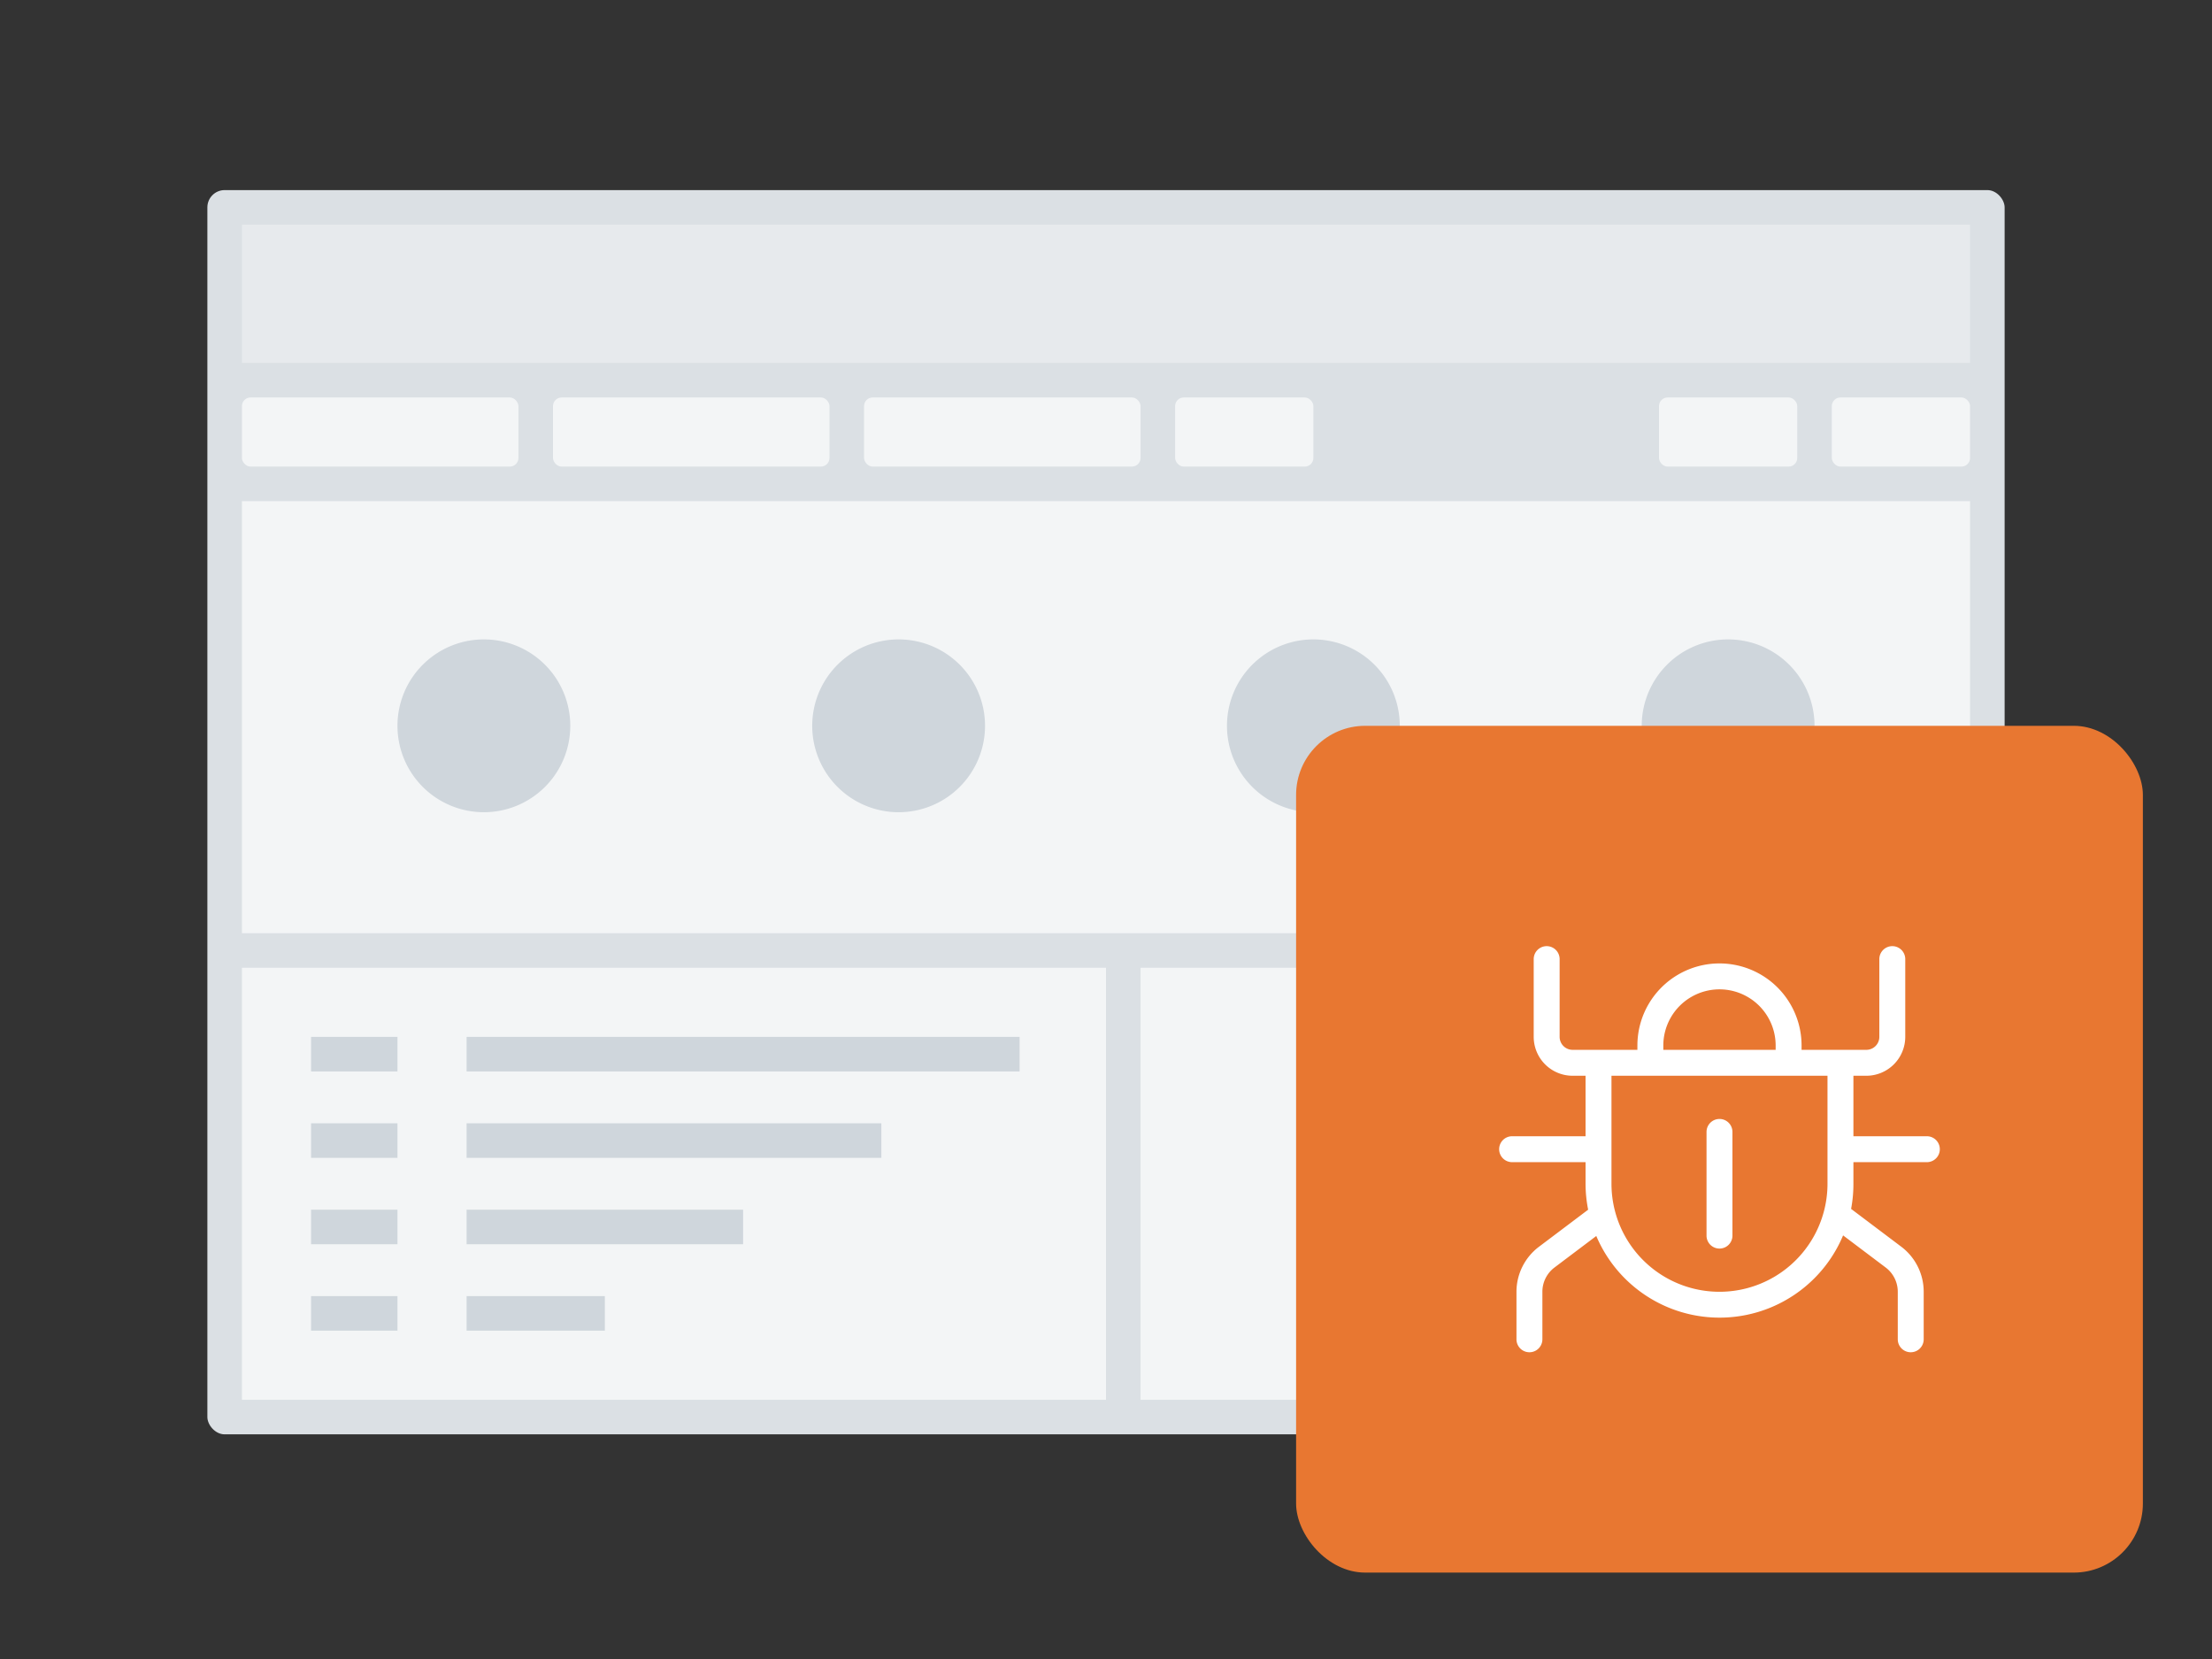
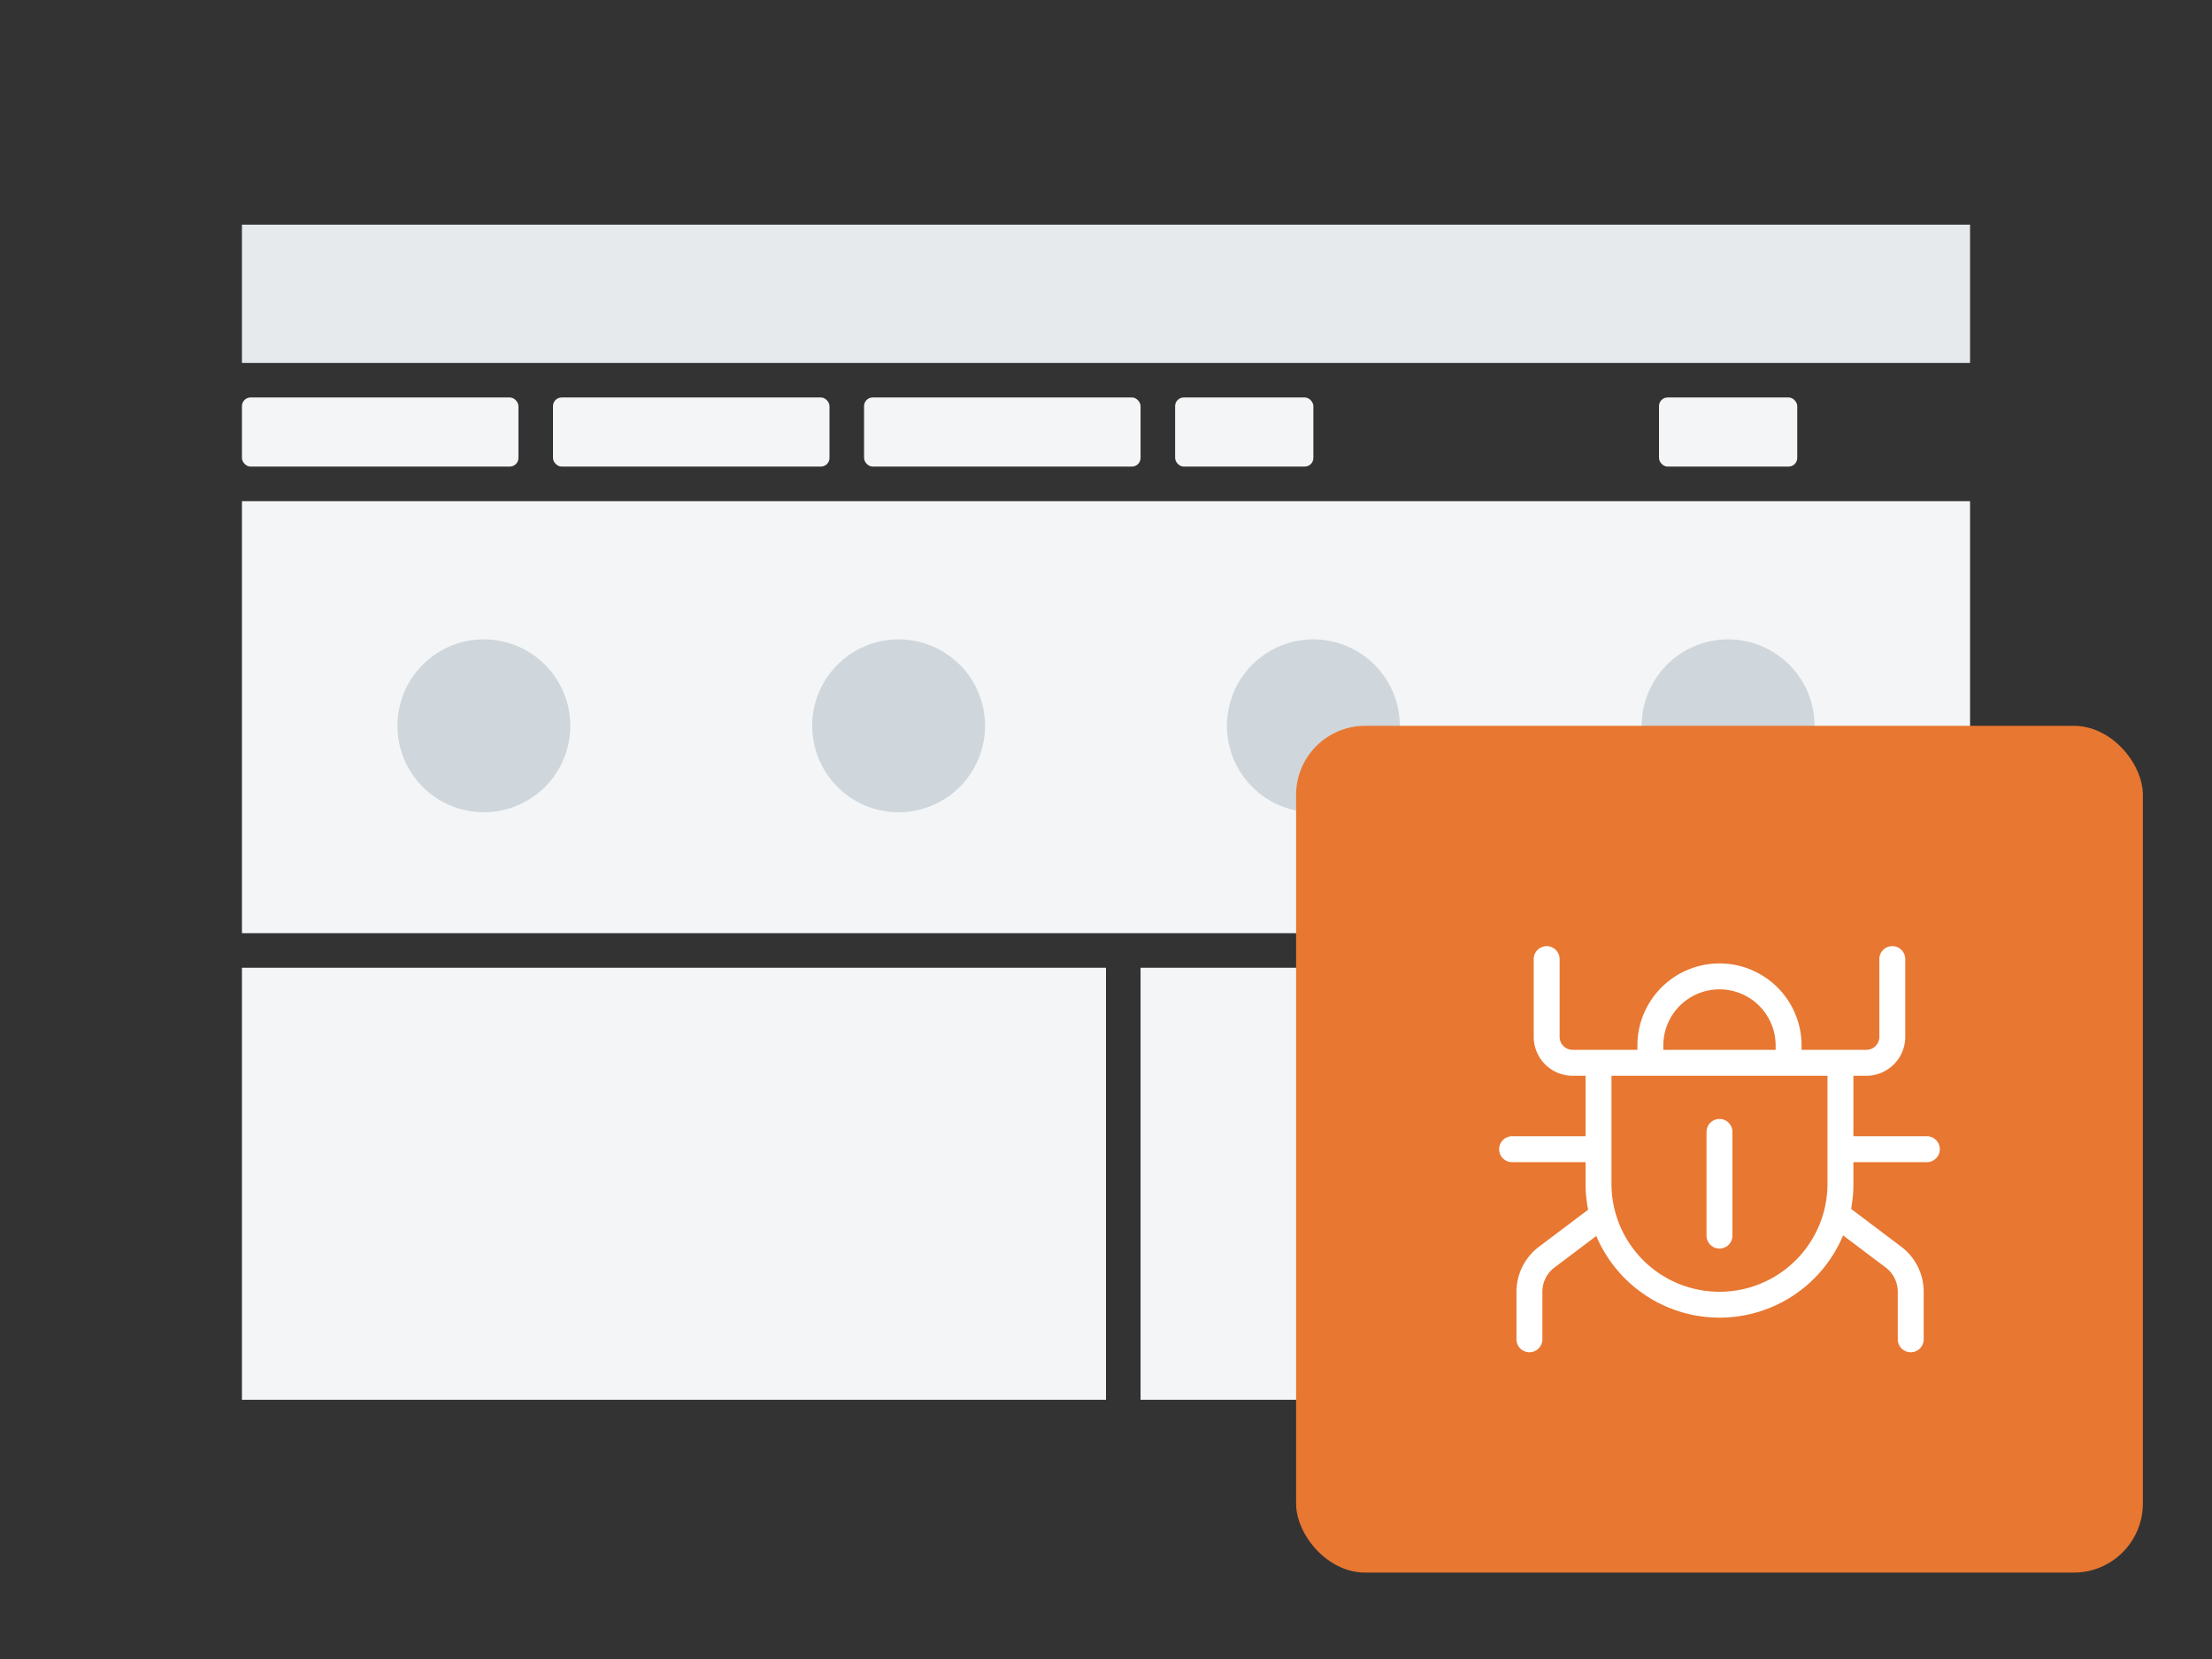
<svg xmlns="http://www.w3.org/2000/svg" xmlns:xlink="http://www.w3.org/1999/xlink" viewBox="0 0 128 96">
  <rect x="0" y="0" width="128" height="96" fill="#333333" stroke="none" />
  <defs>
    <symbol id="a" data-name="icon_bug" viewBox="0 0 49 49">
-       <path fill="none" d="M0 0h49v49H0z" />
      <path d="M36.5 23.75h-4.25v-3.5H33A2.253 2.253 0 0 0 35.25 18v-4.5a.75.75 0 0 0-1.5 0V18a.751.751 0 0 1-.75.75h-3.75v-.25a4.75 4.75 0 0 0-9.5 0v.25H16a.751.751 0 0 1-.75-.75v-4.5a.75.75 0 0 0-1.5 0V18A2.253 2.253 0 0 0 16 20.25h.75v3.5H12.5a.75.75 0 0 0 0 1.5h4.25v1.25a7.791 7.791 0 0 0 .15 1.5l-2.855 2.152a3.268 3.268 0 0 0-1.293 2.6V35.5a.75.75 0 0 0 1.5 0v-2.754a1.757 1.757 0 0 1 .7-1.4l2.419-1.824a7.748 7.748 0 0 0 14.282-.034l2.464 1.858a1.757 1.757 0 0 1 .7 1.4V35.5a.75.75 0 0 0 1.5 0v-2.754a3.265 3.265 0 0 0-1.293-2.6l-2.908-2.192a7.794 7.794 0 0 0 .134-1.454v-1.25h4.25a.75.75 0 0 0 0-1.5zM21.25 18.5a3.25 3.25 0 0 1 6.5 0v.25h-6.5zm9.5 8a6.25 6.25 0 0 1-12.5 0v-6.25h12.5z" fill="#fff" />
      <path d="M24.5 22.75a.75.75 0 0 0-.75.75v6a.75.75 0 0 0 1.5 0v-6a.75.75 0 0 0-.75-.75z" fill="#fff" />
    </symbol>
  </defs>
-   <rect x="12" y="11" width="104" height="72" rx="1" ry="1" fill="#dbe0e4" />
  <path fill="#e7eaed" d="M14 13h100v8H14z" />
  <path fill="#f3f5f6" d="M14 29h100v25H14zm0 27h50v25H14zm52 0h48v25H66z" />
  <rect x="96" y="23" width="8" height="4" rx=".5" ry=".5" fill="#f3f5f6" />
  <rect x="68" y="23" width="8" height="4" rx=".5" ry=".5" fill="#f3f5f6" />
-   <rect x="106" y="23" width="8" height="4" rx=".5" ry=".5" fill="#f3f5f6" />
  <rect x="14" y="23" width="16" height="4" rx=".5" ry=".5" fill="#f3f5f6" />
  <rect x="32" y="23" width="16" height="4" rx=".5" ry=".5" fill="#f3f5f6" />
  <rect x="50" y="23" width="16" height="4" rx=".5" ry=".5" fill="#f3f5f6" />
  <path d="M76 37a5 5 0 1 0 5 5 5 5 0 0 0-5-5zm16 12h16v2H92zM28 37a5 5 0 1 0 5 5 5 5 0 0 0-5-5zm24 0a5 5 0 1 0 5 5 5 5 0 0 0-5-5zm48 0a5 5 0 1 0 5 5 5 5 0 0 0-5-5z" fill="#cfd6dc" />
  <rect x="75" y="42" width="49" height="49" rx="4" ry="4" fill="#e87731" />
-   <path fill="#cfd6dc" d="M27 60h32v2H27zm0 10h16v2H27zm0-5h24v2H27zm0 10h8v2h-8zm-9-15h5v2h-5zm0 10h5v2h-5zm0-5h5v2h-5zm0 10h5v2h-5z" />
  <use width="49" height="49" transform="translate(75 42)" xlink:href="#a" />
</svg>